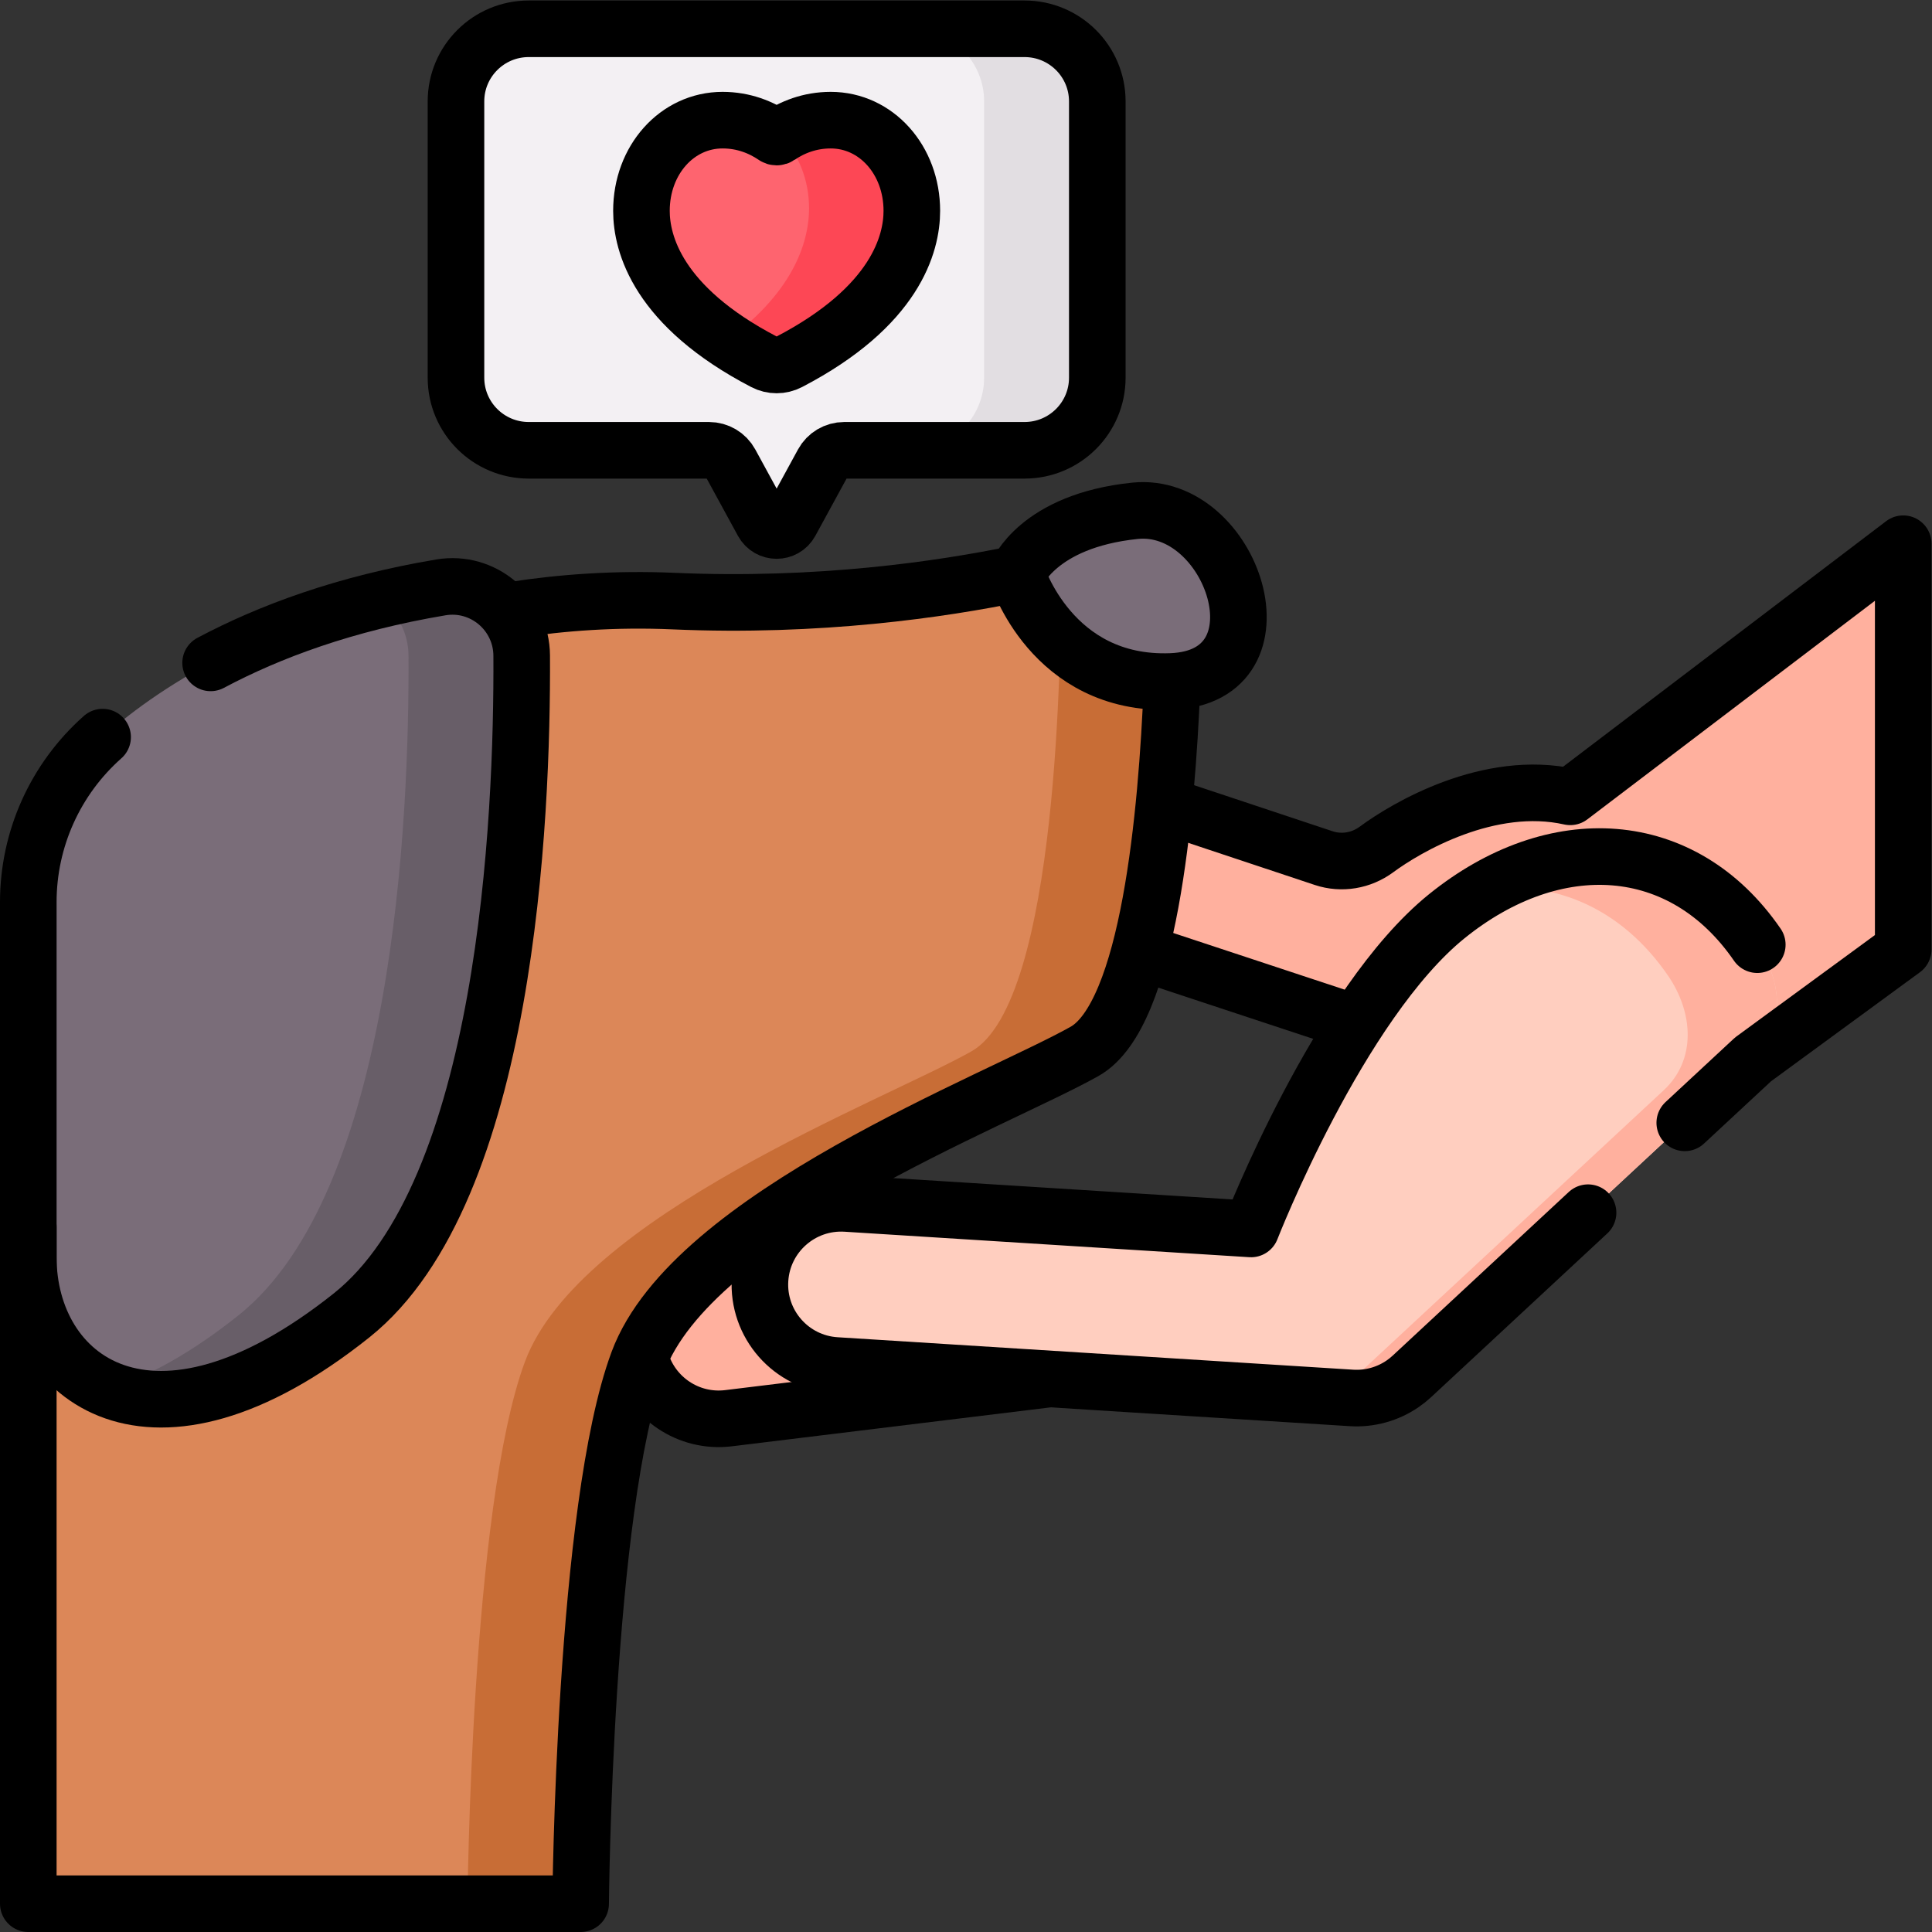
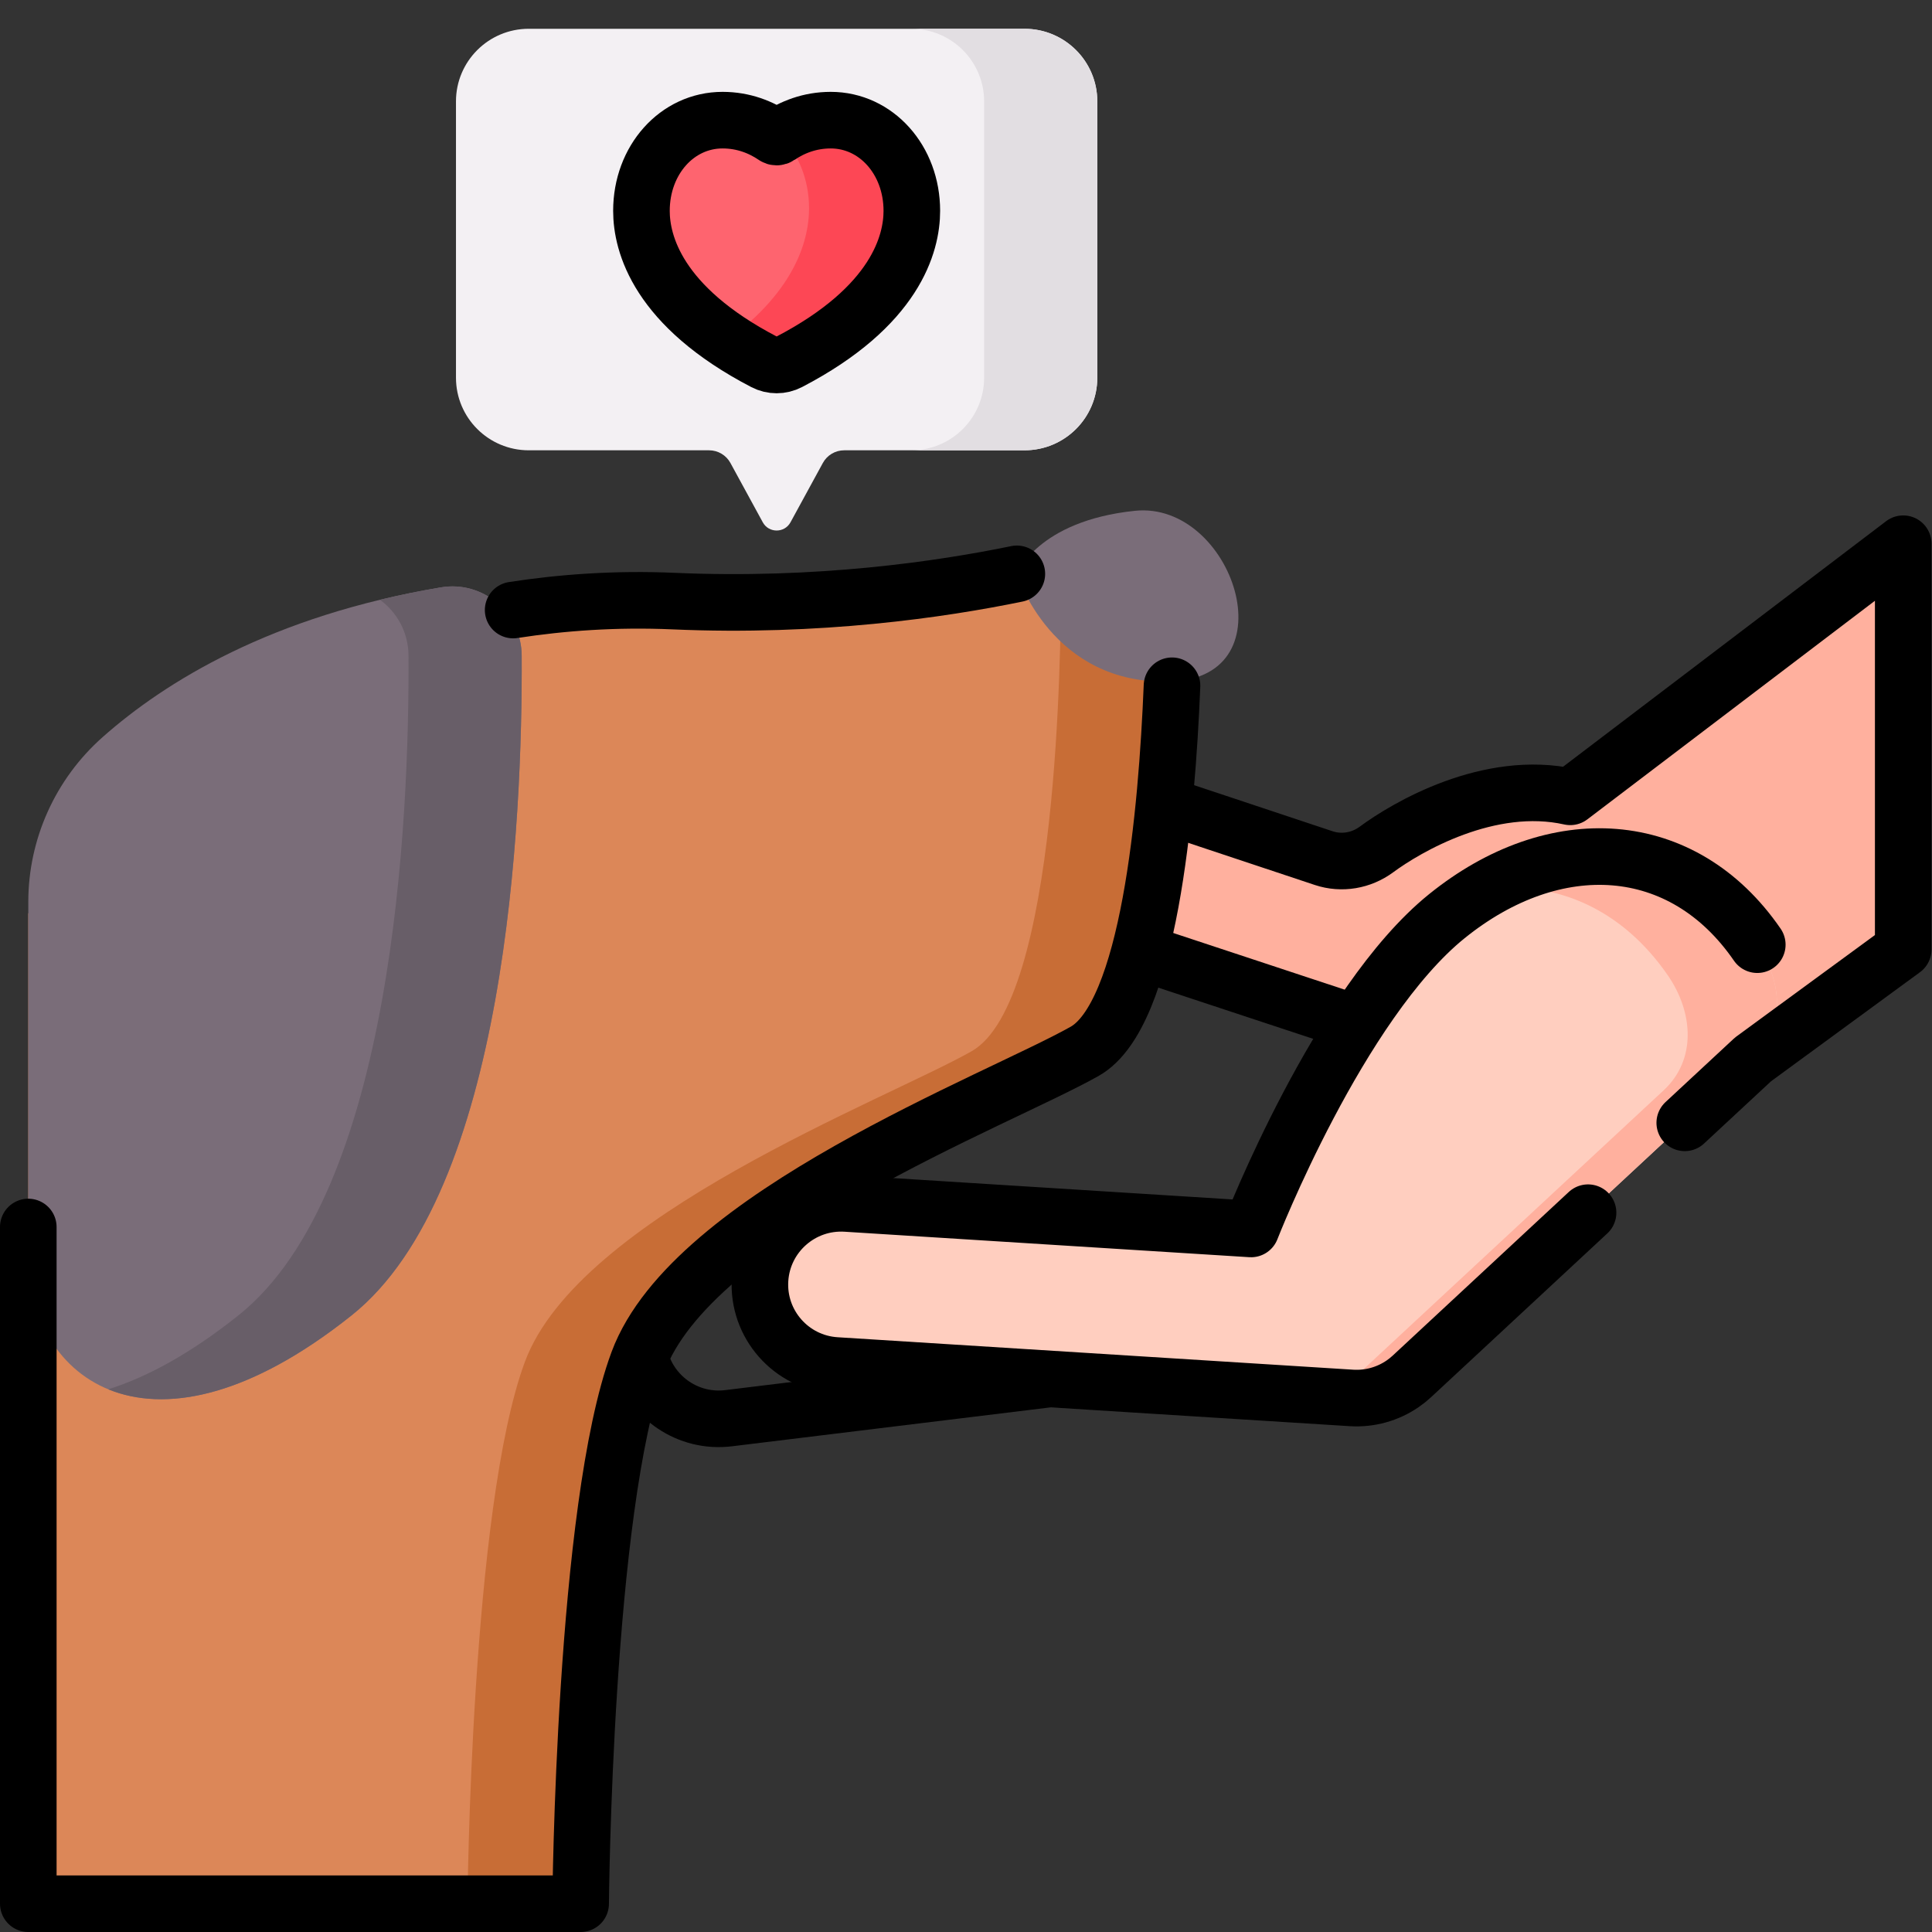
<svg xmlns="http://www.w3.org/2000/svg" version="1.1" id="svg6102" xml:space="preserve" width="682.667" height="682.667" viewBox="0 0 682.667 682.667">
  <rect x="0" y="0" width="682.667" height="682.667" fill="#333333" stroke="none" />
  <defs id="defs6106">
    <clipPath clipPathUnits="userSpaceOnUse" id="clipPath6116">
      <path d="M 0,512 H 512 V 0 H 0 Z" id="path6114" />
    </clipPath>
  </defs>
  <g id="g6108" transform="matrix(1.333,0,0,-1.333,0,682.667)">
    <g id="g6110">
      <g id="g6112" clip-path="url(#clipPath6116)">
        <g id="g6118" transform="translate(274.834,189.55)">
-           <path d="m 0,0 -86.894,-10.616 c -11.793,-1.44 -20.192,-12.177 -18.762,-23.979 1.43,-11.803 12.149,-20.202 23.94,-18.762 l 86.894,10.616 c 9.296,1.136 16.484,8.047 18.41,16.705 0.517,2.324 0.655,4.776 0.353,7.274 C 22.51,-6.959 11.792,1.441 0,0" style="fill:#ffb09e;fill-opacity:1;fill-rule:nonzero;stroke:none" id="path6120" />
-         </g>
+           </g>
        <g id="g6122" transform="translate(464.688,231.311)">
          <path d="M 0,0 39.812,29.154 V 136.689 L -51.241,67.757 Z" style="fill:#ffb09e;fill-opacity:1;fill-rule:nonzero;stroke:none" id="path6124" />
        </g>
        <g id="g6126" transform="translate(364.868,286.952)">
          <path d="m 0,0 c -4.027,-2.976 -9.225,-3.874 -13.976,-2.293 l -43.575,14.501 c -10.232,3.404 -21.296,-2.129 -24.694,-12.35 -3.394,-10.208 2.143,-21.222 12.367,-24.602 l 47.593,-15.732 41.16,-13.606 c 33.933,-11.204 46.364,4.66 66.011,21.367 L 79.521,-6.423 C 53.007,32.132 11.655,8.613 0,0" style="fill:#ffb09e;fill-opacity:1;fill-rule:nonzero;stroke:none" id="path6128" />
        </g>
        <g id="g6130" transform="translate(465.815,261.716)">
          <path d="m 0,0 c -19.745,28.711 -53.725,30.631 -82.308,7.539 -28.583,-23.092 -51.884,-82.894 -51.884,-82.894 l -107.295,6.754 c -11.863,0.746 -22.096,-8.261 -22.857,-20.119 -0.761,-11.858 8.238,-22.077 20.101,-22.823 l 136.678,-8.604 c 4.842,-0.304 9.613,1.036 13.563,3.752 0.862,0.593 1.685,1.251 2.46,1.971 l 60.615,56.327 29.799,27.692 C 7.583,-22.31 6.73,-9.786 0,0" style="fill:#ffcebf;fill-opacity:1;fill-rule:nonzero;stroke:none" id="path6132" />
        </g>
        <g id="g6134" transform="translate(394.027,276.493)">
          <path d="m 0,0 c 18.38,2.233 35.949,-5.271 48.113,-22.96 6.73,-9.786 7.583,-22.31 -1.128,-30.405 l -29.799,-27.692 -57.65,-53.571 4.687,-0.295 c 4.842,-0.305 9.613,1.035 13.563,3.752 0.862,0.592 1.685,1.25 2.46,1.971 l 60.615,56.326 29.799,27.692 c 8.711,8.095 7.858,20.619 1.128,30.406 C 54.419,10.48 26.036,14.995 0,0" style="fill:#ffb09e;fill-opacity:1;fill-rule:nonzero;stroke:none" id="path6136" />
        </g>
        <g id="g6138" transform="translate(290.869,485.253)">
          <path d="M 0,0 V -73.244 C 0,-83.873 -8.637,-92.49 -19.292,-92.49 H -67.09 c -2.36,0 -4.532,-1.288 -5.66,-3.357 l -8.578,-15.729 c -1.583,-2.903 -5.761,-2.903 -7.344,0 l -8.578,15.729 c -1.128,2.069 -3.3,3.357 -5.66,3.357 h -47.798 c -10.655,0 -19.292,8.617 -19.292,19.246 V 0 c 0,10.63 8.637,19.247 19.292,19.247 H -19.292 C -8.637,19.247 0,10.63 0,0" style="fill:#f3f0f3;fill-opacity:1;fill-rule:nonzero;stroke:none" id="path6140" />
        </g>
        <g id="g6142" transform="translate(271.577,504.5)">
          <path d="m 0,0 h -30 c 10.655,0 19.292,-8.617 19.292,-19.247 V -92.49 c 0,-10.63 -8.637,-19.247 -19.292,-19.247 H 0 c 10.655,0 19.292,8.617 19.292,19.247 v 73.243 C 19.292,-8.617 10.655,0 0,0" style="fill:#e2dee2;fill-opacity:1;fill-rule:nonzero;stroke:none" id="path6144" />
        </g>
        <g id="g6146" transform="translate(191.534,480.279)">
          <path d="m 0,0 c 5.604,0 10.254,-1.911 13.774,-4.31 0.342,-0.234 0.779,-0.234 1.122,0 3.519,2.399 8.169,4.31 13.773,4.31 12.057,0 21.502,-10.559 21.502,-24.036 0,-8.633 -4.227,-25.312 -32.543,-40.05 -1.033,-0.542 -2.163,-0.809 -3.293,-0.809 -1.131,0 -2.261,0.267 -3.294,0.809 -28.315,14.738 -32.543,31.417 -32.543,40.05 C -21.502,-10.559 -12.056,0 0,0" style="fill:#fe646f;fill-opacity:1;fill-rule:nonzero;stroke:none" id="path6148" />
        </g>
        <g id="g6150" transform="translate(191.534,480.279)">
          <path d="m 0,0 c 5.604,0 10.254,-1.911 13.774,-4.31 0.342,-0.234 0.779,-0.234 1.122,0 3.519,2.399 8.169,4.31 13.773,4.31 12.057,0 21.502,-10.559 21.502,-24.036 0,-8.633 -4.227,-25.312 -32.543,-40.05 -1.033,-0.542 -2.163,-0.809 -3.293,-0.809 -1.131,0 -2.261,0.267 -3.294,0.809 -28.315,14.738 -32.543,31.417 -32.543,40.05 C -21.502,-10.559 -12.056,0 0,0" style="fill:#fe646f;fill-opacity:1;fill-rule:nonzero;stroke:none" id="path6152" />
        </g>
        <g id="g6154" transform="translate(220.203,480.279)">
          <path d="m 0,0 c -5.393,0 -9.891,-1.775 -13.359,-4.047 4.701,-4.706 7.618,-11.572 7.618,-19.342 0,-7.72 -3.155,-21.411 -21.673,-34.921 2.892,-1.943 6.135,-3.875 9.786,-5.776 1.033,-0.542 2.163,-0.809 3.293,-0.809 1.131,0 2.261,0.267 3.294,0.809 28.315,14.738 32.543,31.417 32.543,40.05 C 21.502,-10.559 12.056,0 0,0" style="fill:#fd4755;fill-opacity:1;fill-rule:nonzero;stroke:none" id="path6156" />
        </g>
        <g id="g6158" transform="translate(7.5,270)">
          <path d="m 0,0 61.038,58.179 c 0,0 45.69,27.434 110.034,24.611 64.345,-2.823 112.428,12.538 112.428,12.538 0,0 20.465,5.274 20.275,-9.343 C 303.586,71.367 303.29,-23.425 280.01,-36.559 256.731,-49.692 176.029,-80.13 161.646,-118.839 147.264,-157.548 146.415,-262.5 146.415,-262.5 H 0 Z" style="fill:#dc8758;fill-opacity:1;fill-rule:nonzero;stroke:none" id="path6160" />
        </g>
        <g id="g6162" transform="translate(291,365.328)">
          <path d="m 0,0 c 0,0 -4.101,-1.309 -11.5,-3.092 1.13,-1.504 1.811,-3.533 1.775,-6.251 -0.189,-14.617 -0.485,-109.41 -23.765,-122.543 -23.279,-13.134 -103.981,-43.572 -118.364,-82.281 -14.382,-38.708 -15.231,-143.661 -15.231,-143.661 h 30 c 0,0 0.849,104.953 15.231,143.661 14.383,38.709 95.085,69.147 118.364,82.281 C 19.79,-118.753 20.086,-23.96 20.275,-9.343 20.465,5.274 0,0 0,0" style="fill:#c86d36;fill-opacity:1;fill-rule:nonzero;stroke:none" id="path6164" />
        </g>
        <g id="g6166" transform="translate(116.882,356.429)">
          <path d="m 0,0 c 11.163,1.873 21.346,-6.762 21.406,-18.081 0.229,-43.304 -3.952,-142.105 -45.092,-174.896 -53.273,-42.462 -85.696,-16.616 -85.696,15.384 v 94.176 c 0,16.726 7.18,32.633 19.701,43.723 C -73.185,-25.084 -44.956,-7.544 0,0" style="fill:#7a6d79;fill-opacity:1;fill-rule:nonzero;stroke:none" id="path6168" />
        </g>
        <g id="g6170" transform="translate(138.288,338.348)">
          <path d="M 0,0 C -0.06,11.319 -10.243,19.954 -21.406,18.081 -27.054,17.133 -32.437,16.027 -37.567,14.789 -33.042,11.477 -30.032,6.135 -30,0 c 0.229,-43.304 -3.952,-142.105 -45.092,-174.896 -12.747,-10.16 -24.296,-16.401 -34.496,-19.591 14.798,-6.084 36.835,-2.457 64.496,19.591 C -3.952,-142.105 0.229,-43.304 0,0" style="fill:#685e68;fill-opacity:1;fill-rule:nonzero;stroke:none" id="path6172" />
        </g>
        <g id="g6174" transform="translate(269.543,360.016)">
          <path d="M 0,0 C 0,0 9.145,-29.76 40.942,-28.529 72.739,-27.298 57.151,19.376 31.307,16.71 5.463,14.043 0,0 0,0" style="fill:#7a6d79;fill-opacity:1;fill-rule:nonzero;stroke:none" id="path6176" />
        </g>
        <g id="g6178" transform="translate(169.856,151.597)">
          <path d="m 0,0 c 2.858,-9.993 12.624,-16.704 23.262,-15.404 l 84.537,10.328" style="fill:none;stroke:#000000;stroke-width:15;stroke-linecap:round;stroke-linejoin:round;stroke-miterlimit:10;stroke-dasharray:none;stroke-opacity:1" id="path6180" />
        </g>
        <g id="g6182" transform="translate(303.181,259.5)">
          <path d="m 0,0 39.401,-13.025 15.694,-5.187" style="fill:none;stroke:#000000;stroke-width:15;stroke-linecap:round;stroke-linejoin:round;stroke-miterlimit:10;stroke-dasharray:none;stroke-opacity:1" id="path6184" />
        </g>
        <g id="g6186" transform="translate(446.59,214.493)">
          <path d="M 0,0 18.098,16.817 57.91,45.971 V 153.507 L -30.354,86.414 c -21.515,4.81 -43.393,-8.063 -51.368,-13.956 -4.028,-2.976 -9.225,-3.874 -13.976,-2.292 l -41.538,13.822" style="fill:none;stroke:#000000;stroke-width:15;stroke-linecap:round;stroke-linejoin:round;stroke-miterlimit:10;stroke-dasharray:none;stroke-opacity:1" id="path6188" />
        </g>
        <g id="g6190" transform="translate(465.815,261.716)">
          <path d="m 0,0 c -19.745,28.711 -53.725,30.631 -82.308,7.539 -28.583,-23.092 -51.884,-82.894 -51.884,-82.894 l -107.295,6.754 c -11.863,0.746 -22.096,-8.261 -22.857,-20.119 -0.761,-11.858 8.238,-22.077 20.101,-22.823 l 136.678,-8.604 c 4.842,-0.304 9.613,1.036 13.563,3.752 0.862,0.593 1.685,1.251 2.46,1.971 l 46.683,43.381" style="fill:none;stroke:#000000;stroke-width:15;stroke-linecap:round;stroke-linejoin:round;stroke-miterlimit:10;stroke-dasharray:none;stroke-opacity:1" id="path6192" />
        </g>
        <g id="g6194" transform="translate(290.869,485.253)">
-           <path d="M 0,0 V -73.244 C 0,-83.873 -8.637,-92.49 -19.292,-92.49 H -67.09 c -2.36,0 -4.532,-1.288 -5.66,-3.357 l -8.578,-15.729 c -1.583,-2.903 -5.761,-2.903 -7.344,0 l -8.578,15.729 c -1.128,2.069 -3.3,3.357 -5.66,3.357 h -47.798 c -10.655,0 -19.292,8.617 -19.292,19.246 V 0 c 0,10.63 8.637,19.247 19.292,19.247 H -19.292 C -8.637,19.247 0,10.63 0,0 Z" style="fill:none;stroke:#000000;stroke-width:15;stroke-linecap:round;stroke-linejoin:round;stroke-miterlimit:10;stroke-dasharray:none;stroke-opacity:1" id="path6196" />
-         </g>
+           </g>
        <g id="g6198" transform="translate(191.534,480.279)">
          <path d="m 0,0 c 5.604,0 10.254,-1.911 13.774,-4.31 0.342,-0.234 0.779,-0.234 1.122,0 3.519,2.399 8.169,4.31 13.773,4.31 12.057,0 21.502,-10.559 21.502,-24.036 0,-8.633 -4.227,-25.312 -32.543,-40.05 -1.033,-0.542 -2.163,-0.809 -3.293,-0.809 -1.131,0 -2.261,0.267 -3.294,0.809 -28.315,14.738 -32.543,31.417 -32.543,40.05 C -21.502,-10.559 -12.056,0 0,0 Z" style="fill:none;stroke:#000000;stroke-width:15;stroke-linecap:round;stroke-linejoin:round;stroke-miterlimit:10;stroke-dasharray:none;stroke-opacity:1" id="path6200" />
        </g>
        <g id="g6202" transform="translate(310.671,330.349)">
          <path d="m 0,0 c -1.369,-33.632 -6.073,-87.267 -23.161,-96.907 -23.279,-13.134 -103.981,-43.572 -118.364,-82.281 -14.383,-38.709 -15.231,-143.661 -15.231,-143.661 h -146.415 v 179.377" style="fill:none;stroke:#000000;stroke-width:15;stroke-linecap:round;stroke-linejoin:round;stroke-miterlimit:10;stroke-dasharray:none;stroke-opacity:1" id="path6204" />
        </g>
        <g id="g6206" transform="translate(136.023,350.42)">
          <path d="m 0,0 c 12.873,1.992 27.179,3.045 42.55,2.37 38.342,-1.682 70.91,3.092 90.97,7.226" style="fill:none;stroke:#000000;stroke-width:15;stroke-linecap:round;stroke-linejoin:round;stroke-miterlimit:10;stroke-dasharray:none;stroke-opacity:1" id="path6208" />
        </g>
        <g id="g6210" transform="translate(55.828,336.415)">
-           <path d="M 0,0 C 15.617,8.307 35.669,15.754 61.054,20.013 72.217,21.887 82.4,13.251 82.46,1.933 c 0.229,-43.304 -3.952,-142.106 -45.092,-174.897 -53.273,-42.461 -85.696,-16.615 -85.696,15.385 v 94.176 c 0,16.726 7.18,32.632 19.701,43.722" style="fill:none;stroke:#000000;stroke-width:15;stroke-linecap:round;stroke-linejoin:round;stroke-miterlimit:10;stroke-dasharray:none;stroke-opacity:1" id="path6212" />
-         </g>
+           </g>
        <g id="g6214" transform="translate(269.543,360.016)">
-           <path d="M 0,0 C 0,0 9.145,-29.76 40.942,-28.529 72.739,-27.298 57.151,19.376 31.307,16.71 5.463,14.043 0,0 0,0 Z" style="fill:none;stroke:#000000;stroke-width:15;stroke-linecap:round;stroke-linejoin:round;stroke-miterlimit:10;stroke-dasharray:none;stroke-opacity:1" id="path6216" />
-         </g>
+           </g>
      </g>
    </g>
  </g>
</svg>